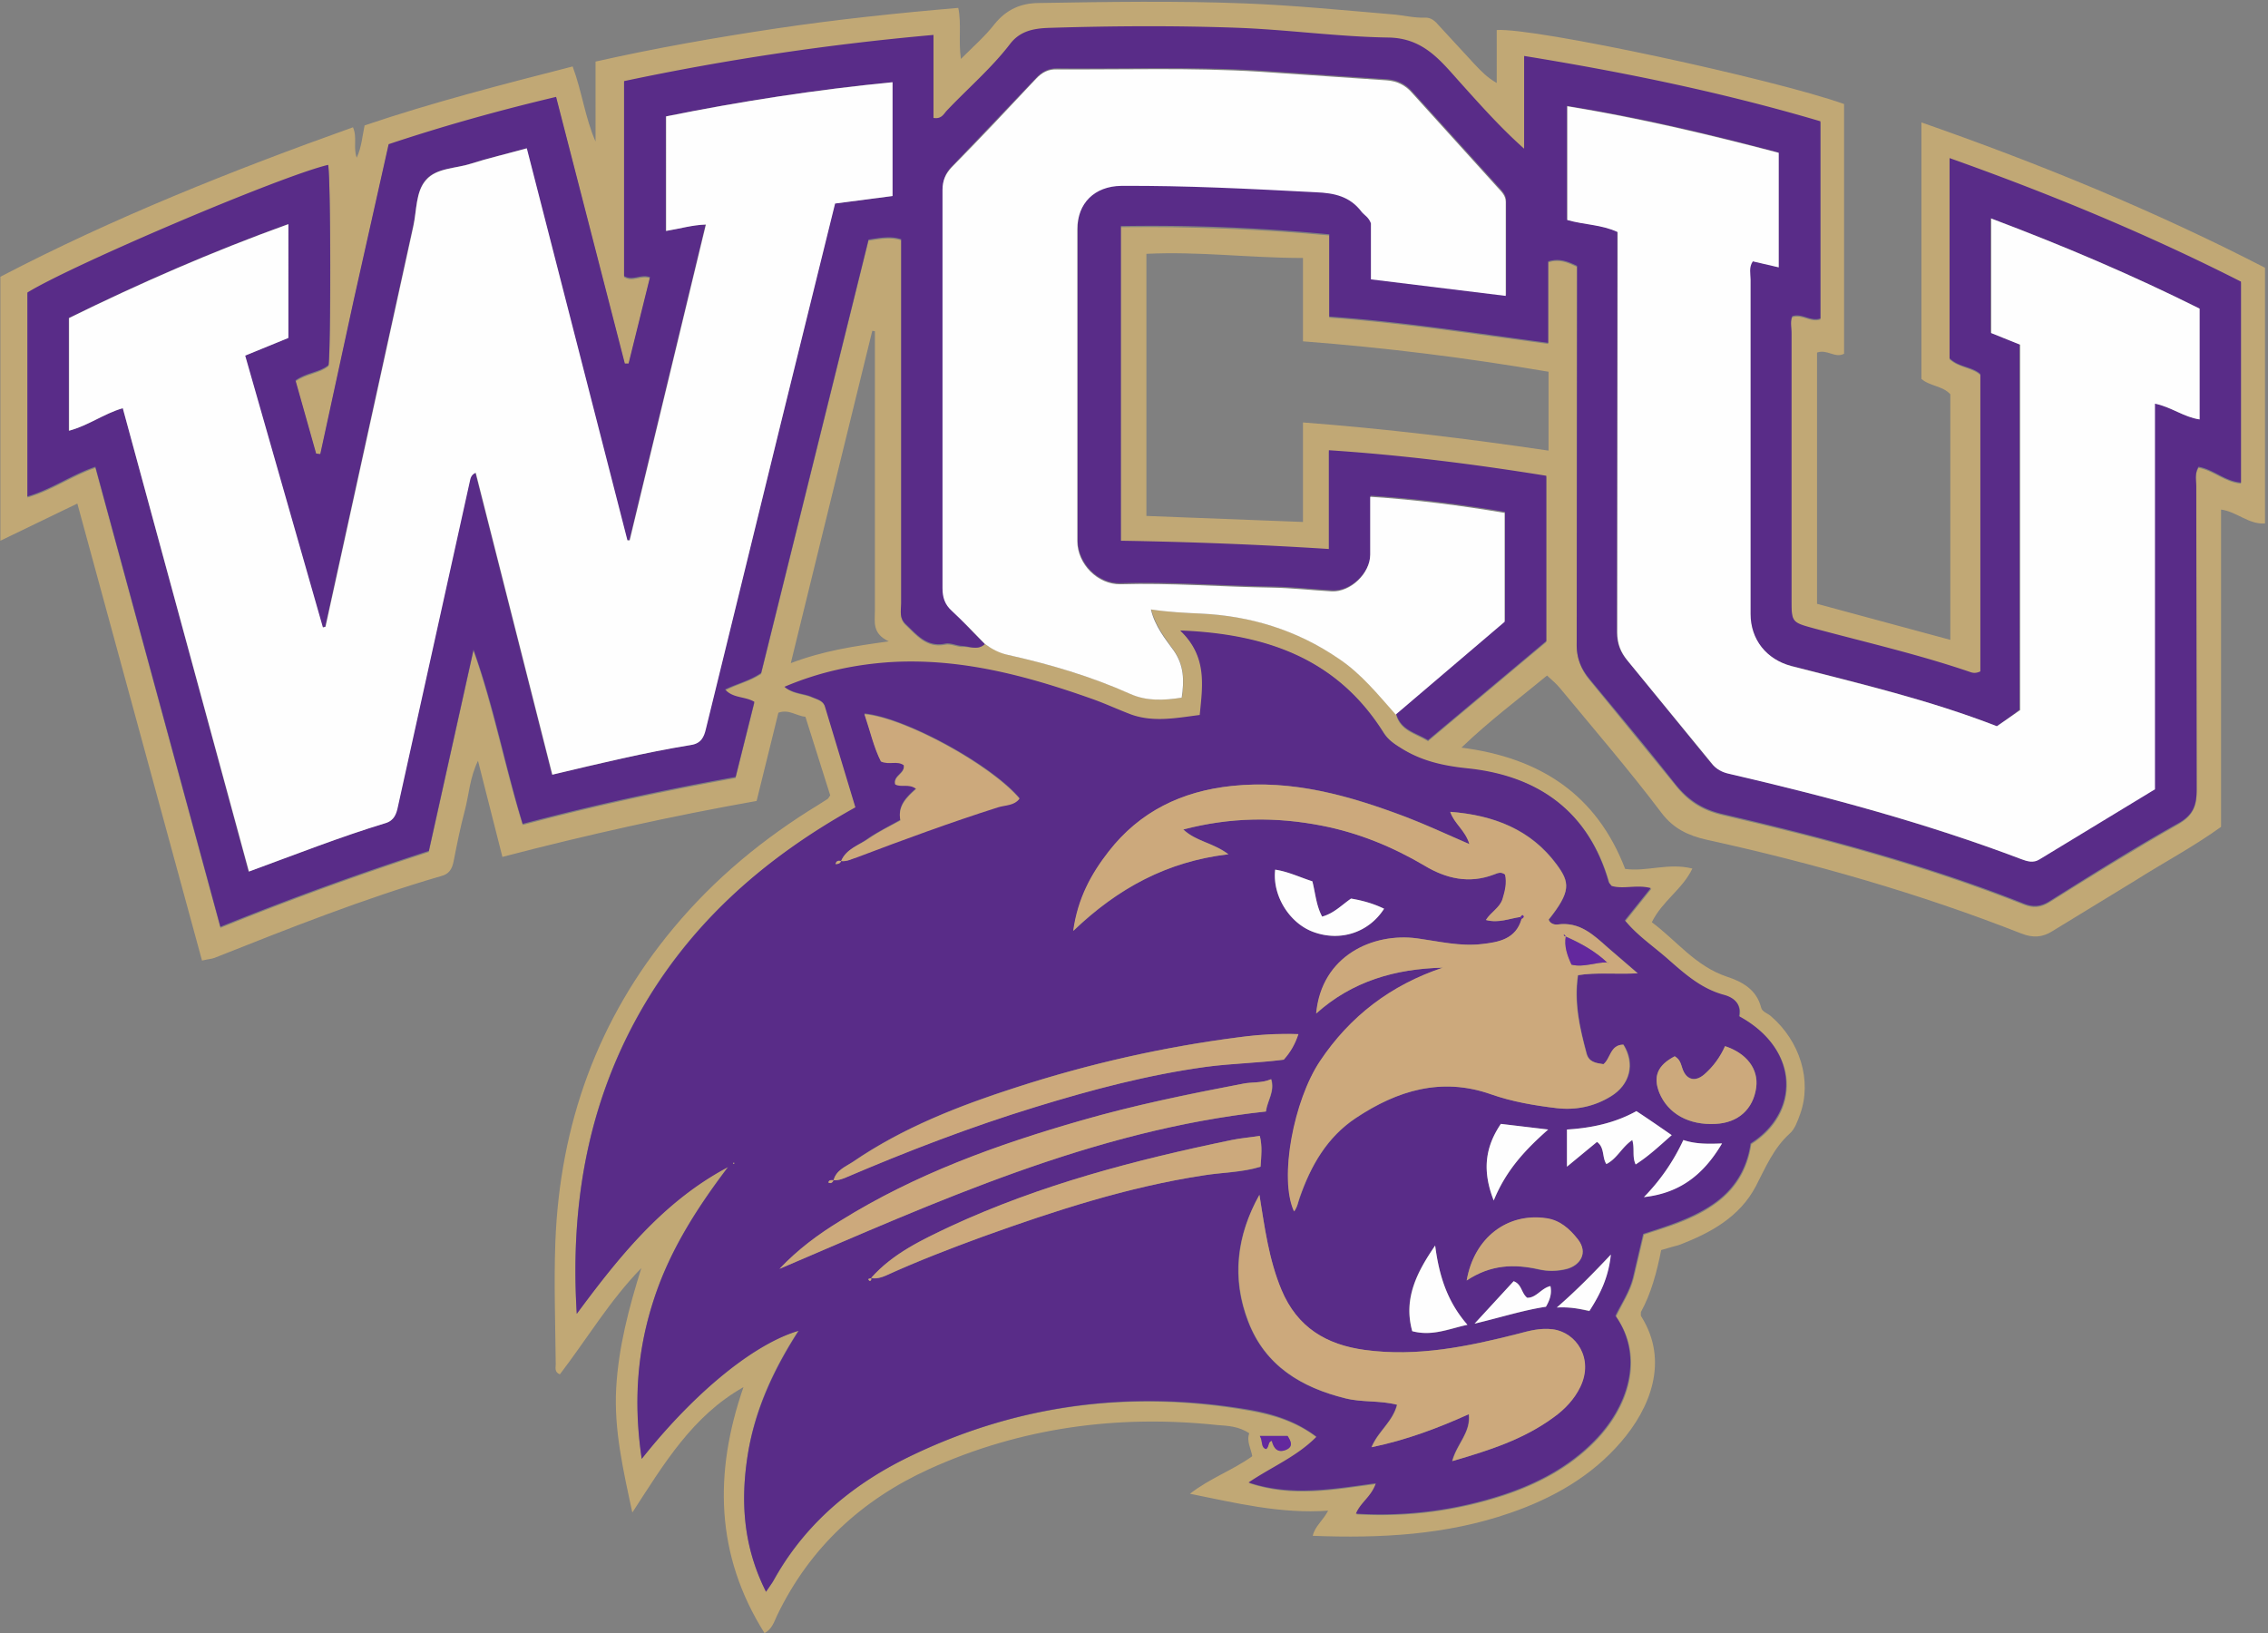
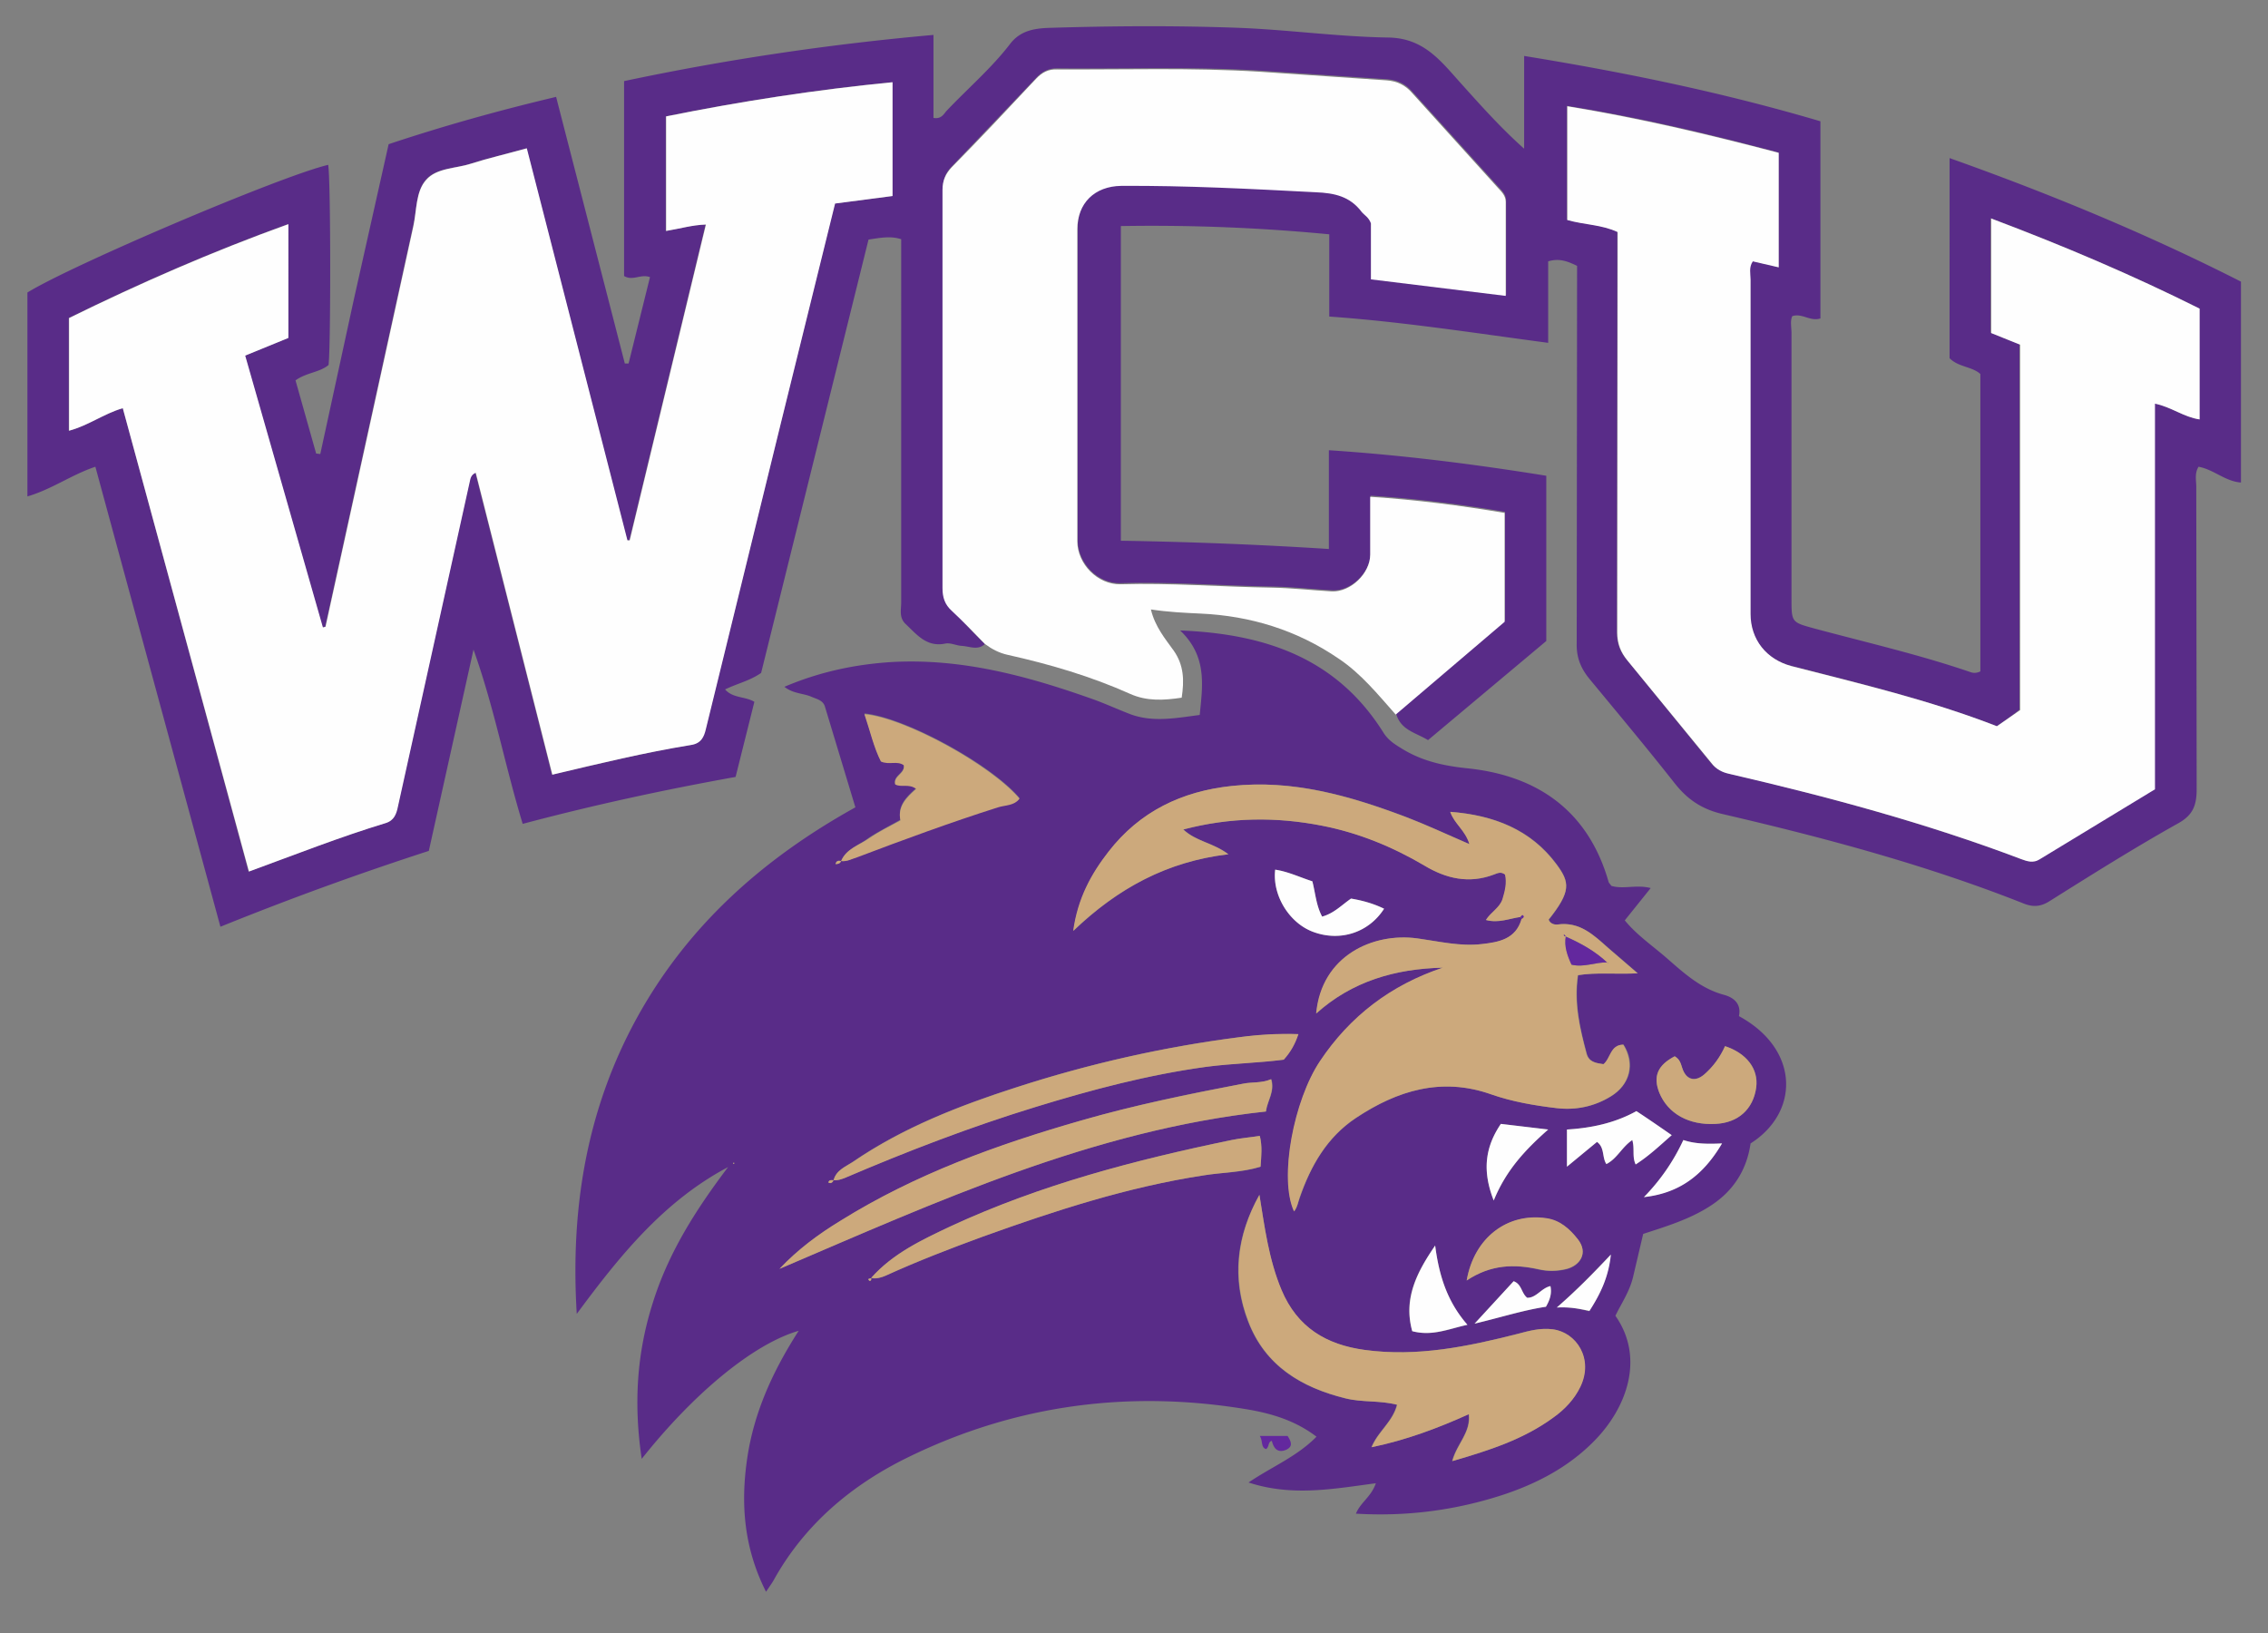
<svg xmlns="http://www.w3.org/2000/svg" fill-rule="evenodd" height="435" width="604">
  <rect width="100%" height="100%" fill="#808080" stroke="none" />
-   <path fill-rule="nonzero" fill="#c1a875" d="M442.4 332.9c-1.2 6-2.7 11.6-5.4 16.5 0 .6-.1 1 .1 1.2 7.5 11.9 2.3 24.5-5.4 33.4-7.9 9.2-18.2 15-29.5 18.9-17 5.9-34.6 6.8-52.6 6.1.6-2.6 2.7-4 4.1-6.7-12.6.9-24.4-2-36.8-4.5 5.4-4.2 11.3-6.2 16.6-10-.3-1.9-1.6-4-.8-6.1-2.8-1.9-5.8-2-8.5-2.2-26.4-2.8-52.2.6-76.7 11.7-18 8.2-31.8 20.9-40.5 38.9-.8 1.7-1.4 3.8-3.4 4.8-13.1-20.8-13.5-42.7-5.6-65.5-13.6 7.7-21.1 20.3-29.6 33.4-2.5-11.6-4.9-22.1-4.3-33.1.6-10.9 3.4-21.5 6.7-32-8.4 8.6-14.5 18.9-21.7 28.3-1.5-.6-1.1-1.8-1.1-2.7-.1-10.8-.5-21.7-.1-32.5 1.2-31.4 11.3-59.5 31.5-83.7 11-13.2 24-23.9 38.6-32.8l2.5-1.6c.1-.1.2-.3.6-.9l-6.6-20.9c-2.5-.3-4.5-2.1-7.2-1.1l-5.8 23.5c-22.6 4-45.1 9-67.7 14.9l-6.5-25.6c-2.2 4.5-2.4 9-3.5 13.2-1.2 4.5-2.1 9-3 13.6-.4 2.1-1.3 3.4-3.3 3.9-20.6 6-40.5 13.9-60.4 21.8-.8.3-1.6.3-3.3.7L20.6 134.1.1 144V73.7C30.2 58 61.8 45.4 94 33.9c1.2 2.7 0 5.4 1 8.1 1.3-2.8 1.5-5.8 2.1-8.6 18.3-6.2 36.7-10.9 55.4-15.7 2.5 6.7 3.3 13.6 6.1 20V16.4c16-3.6 32-6.4 48-8.8 16.1-2.4 32.2-4.1 48.6-5.5.9 4.3 0 8.6.7 13.6 3.3-3.3 6.4-6 8.9-9.2 3.2-4 7.1-5.7 12-5.7 18.2-.3 36.3-.6 54.5.1 13.1.5 26.2 1.8 39.2 2.9 3 .2 5.9 1 8.9.9 1.7-.1 2.8.9 3.8 2.1l9.5 10.3c1.7 1.8 3.3 3.5 5.9 5V8c10.1-.7 73.6 13 92.5 19.7v66.5c-2.4 1.3-4.5-1.3-7.2-.3v66.9l35.5 9.6V105c-2.1-2.3-5.4-2.1-7.7-4.1V32.6c31.5 11 62 23.5 91.5 38.7v68.1c-4.4.3-7.4-3.1-11.7-3.7v84.5c-7.5 5.4-15.3 9.5-22.7 14.2l-22.1 13.5c-2.8 1.8-5.3 1.9-8.4.7-27.2-10.7-55.3-18.7-83.9-25-4.8-1.1-8.7-2.9-11.9-7.1-8.6-11.4-18-22.3-27.1-33.3-.9-1.1-2.1-2.1-3.4-3.3-7.5 6.2-15.3 12-22.8 19.2 21 2.7 36 12.5 43.6 32.3 5.8.8 11.5-1.7 17.9-.1-2.6 5.5-8 8.6-10.8 14.3 6.5 4.8 11.6 11.7 20 14.5 4 1.3 7.9 3.4 9.1 8.2.3 1.2 1.7 1.5 2.6 2.3 7.8 6.7 11 17.2 7.8 26.1-.7 1.9-1.4 4-2.8 5.2-4.3 3.9-6.4 9-9 14-4.3 8.2-12.1 12.5-20.6 15.7-.9.2-2.5.7-4.6 1.3zM262.3 171.5c1.9 1.3 3.8 2.3 6.2 2.9 11.1 2.5 22.1 5.7 32.6 10.4 4.5 2 8.9 1.7 13.7 1 .6-4.6.6-8.6-2.1-12.5-2.3-3.3-4.9-6.5-6.1-11 4.7.7 9 .9 13.2 1.1 13.4.6 25.7 4.4 36.8 12 6 4.1 10.5 9.6 15.2 14.9 1.1 4.4 5.3 5.1 8.5 7.1l31.5-26.4v-44c-19.2-3.1-38.2-5.6-57.9-6.8v26.3c-18.8-1.2-37-1.9-55.4-2.2V60.5c18.6-.2 36.8.5 55.5 2.2v21.9c19.7 1.4 38.7 4.4 58.3 7V69.9c2.9-1 5.2 0 7.7 1.2v5l-.1 95.5c0 3.8 1.1 6.7 3.4 9.5l22.7 27.8c3.4 4.4 7.2 6.9 12.8 8.2 27.2 6.3 54.1 13.5 80.1 23.8 2.5 1 4.5.9 6.9-.6 11.3-7.1 22.6-14.1 34.2-20.7 4-2.3 5.1-4.8 5-9.1l-.1-80.5c0-1.8-.5-3.6.6-5.4 4 .7 7.1 3.9 11.3 4.2V75.3c-25.1-12.7-50.9-23.4-77.6-32.9v53.3c2.5 2.3 6.1 2.2 8.2 4.2v79.2c-1.3.5-2.1.3-2.9.1-13.5-4.6-27.4-7.8-41.2-11.5-6.2-1.7-6.2-1.6-6.2-8.1V89.1c0-1.6-.4-3.3.2-4.6 2.7-.9 4.8 1.5 7.5.6V32.6c-25.7-7.6-51.9-13-78.9-17.4v24.7c-6.3-5.7-11.7-11.7-17.1-17.7-5.2-5.7-9.7-11.7-18.9-11.9-13.4-.3-26.8-2.1-40.3-2.6-16.5-.7-33-.5-49.5 0-4 .1-8.1.5-11.1 4.3-5 6.5-11.2 11.8-16.8 17.7-.8.9-1.4 2.4-3.6 2V9.6c-28.1 2.5-55.4 6.6-82.4 12.3v51.9c2.3 1.5 4.4-.6 6.9.3l-5.7 23h-1l-18.3-71c-15.6 3.7-30.2 7.8-44.6 12.6l-9.3 41.5-8.9 41c-.4 0-.8-.1-1.1-.1l-5.5-19.5c2.9-2.1 6.4-2.1 8.8-4.1.7-4.7.6-49.3-.1-53.3-12.6 3-68.3 26.7-80.1 34v54.3c6.6-1.9 11.9-5.8 18.1-7.9l33.3 122.5c18.8-7.6 37-14.2 55.5-20.2l11.9-53.6c5.4 15.3 8.3 31 13.1 46.4 19.2-5.1 37.8-9.1 56.7-12.5l5-20c-2.5-1.5-5.7-.9-7.8-3.3 3.2-1.7 6.6-2.4 9.6-4.4l28.6-115.4c3.3-.5 5.9-1 8.7-.1v96.7c0 1.9-.6 4 1.1 5.7 3 2.8 5.6 6.3 10.6 5.3 1.4-.3 2.9.5 4.4.6 2.1-.2 4.3 1 6.2-.8zm-91.4 217c13.8-17.4 29.7-30.5 41.7-34.1-7 10.8-11.9 21.8-13.6 33.9-1.8 12.1-.9 23.9 5 35.6 1-1.5 1.7-2.3 2.1-3.1 8.3-15 20.9-25.5 35.9-32.8 28.8-14 59.2-17.9 90.8-12.3 6.3 1.1 12.6 3 18 7.2-5.1 5.1-11.8 7.8-18.1 12.1 11.6 3.9 22.6 1.7 33.9.2-1.2 3.5-4.1 5.1-5.3 8.1 13.6.8 26.5-.9 39.1-5 9.1-3 17.5-7.4 24.3-14.3 8.9-9 13.5-22.3 5.7-33.4 1.6-3.4 3.8-6.6 4.7-10.3l2.7-11.5c6.1-2 12.5-3.8 18.1-7.6 6.1-4 9.5-9.6 10.5-16.5 13.1-8.2 13.1-25.1-3.1-33.9.7-3.2-1.4-5-4.1-5.7-6.2-1.6-10.8-5.8-15.3-9.9-3.7-3.2-7.8-6-11-9.9l6.9-8.6c-3.8-1-7.3.4-10.5-.6-.3-.5-.6-.7-.7-1-5.4-19-19-28.5-37.7-30.3-6.6-.7-12.4-2-17.8-5.5-1.8-1.2-3.4-2.3-4.6-4.2-12.2-19.3-30.7-26.2-54-27 7.2 6.9 6 14.5 5.2 22.5-6.1.7-12.2 2-18.2-.1-3.8-1.3-7.4-3-11.1-4.4-17-6-34.3-10.6-52.6-9.6-9.8.5-19.2 2.6-28.7 6.6 2.4 1.9 5 1.7 7.3 2.7 1.3.6 3 .9 3.5 2.6l8.1 26.8c-24.7 13.3-44.9 31.2-58.4 55.8s-17.7 51-16 78.8c11.4-15.3 23.1-30 40.3-39.1-8.4 11.1-15.8 22.7-20 36-4.3 13.5-5.1 27.1-3 41.8zM347 90.9V68.7c-14.3 0-27.9-1.8-41.7-1.1v69.8L347 139v-26.5c22.2 1.7 43.7 4.3 65.4 7.5V99c-21.7-3.7-43.2-6.4-65.4-8.1zm-114-2.7c-.2 0-.5-.1-.7-.1l-21.7 88.5c8.7-3.3 16.7-4.5 26.1-5.8-4.5-2.1-3.7-5.2-3.7-8.2V88.2zm102.5 294.2c.8 1.4.2 3.1 1.7 3.5.9-.7.3-1.9 1.5-2.2.5 2 1.6 3.3 3.8 2.4 2-.8 1.3-2.2.4-3.7h-7.4z" />
  <path fill="#592c88" d="M170.9 388.5c-2.2-14.7-1.3-28.3 3-41.7 4.2-13.4 11.6-24.9 20-36-17.2 9.1-29 23.8-40.3 39.1-1.7-27.8 2.5-54.2 16-78.8 13.6-24.7 33.7-42.5 58.2-56.1l-8.1-26.8c-.5-1.7-2.1-2-3.5-2.6-2.2-1-4.9-.8-7.3-2.7 9.4-4 18.9-6 28.7-6.6 18.3-1 35.6 3.6 52.6 9.6 3.8 1.3 7.4 3 11.1 4.4 6 2.1 12 .9 18.2.1.8-8 2-15.6-5.2-22.5 23.2.9 41.8 7.7 54 27 1.2 2 2.8 3.1 4.6 4.2 5.5 3.5 11.2 4.8 17.8 5.5 18.7 1.9 32.3 11.3 37.7 30.3.1.3.4.5.7 1 3.2 1 6.7-.4 10.5.6l-6.9 8.6c3.2 3.9 7.3 6.7 11 9.9 4.6 4 9.1 8.2 15.3 9.9 2.7.7 4.8 2.4 4.1 5.7 16.2 8.8 16.2 25.6 3.1 33.9-1 6.9-4.4 12.5-10.5 16.5-5.6 3.7-12 5.6-18.1 7.6l-2.7 11.5c-.9 3.8-3.1 7-4.7 10.3 7.8 11.1 3.2 24.4-5.7 33.4-6.8 6.9-15.2 11.3-24.3 14.3-12.6 4.1-25.5 5.8-39.1 5 1.2-3 4.1-4.5 5.3-8.1-11.3 1.5-22.3 3.6-33.9-.2 6.2-4.2 12.9-6.9 18.1-12.2-5.5-4.2-11.7-6.1-18-7.2-31.3-5.3-61.7-1.5-90.6 12.6-15 7.3-27.6 17.8-35.9 32.7-.5.9-1.1 1.7-2.1 3.2-5.9-11.7-6.8-23.4-5-35.6 1.8-12.1 6.7-23 13.7-33.9-12.1 3.5-28 16.7-41.8 34.1zM224 229.3c1.6.2 2.9-.6 4.3-1.2 12.4-4.7 24.8-9.3 37.5-13.3 1.9-.6 4.3-.4 5.7-2.3-7.6-9-30.6-21.5-41.3-22.5 1.6 4.4 2.5 8.9 4.4 12.6 2.3.9 4.4-.3 6.1 1 .4 2.3-2.9 2.9-2.3 5.1 1.6.9 3.6-.3 5.6 1.2-2.6 2.3-5 4.6-4.2 8.4-3 1.7-5.8 3.1-8.4 4.8-2.6 2-6 2.9-7.4 6.2-.6-.1-1.2-.3-1.5.8.7 0 1.2-.1 1.5-.8zm8 111.1c1.4.2 2.6-.1 3.9-.7 8.5-3.8 17.1-7.2 25.9-10.4 19.2-6.9 38.5-13.2 58.8-16.3 5-.8 10.2-.7 15.1-2.3.2-2.9.5-5.5-.2-8.2-2.6.4-5.1.6-7.5 1.1-25.7 5.3-51 12-74.9 23-7.6 3.6-15.4 7.2-21.1 13.8-.4.1-1.3.1-.4.7.3.1.6-.3.4-.7zm-10-26.1c1 .1 1.9-.2 2.9-.6 16.6-7.1 33.5-13.6 50.8-18.9 14.9-4.6 29.9-8.5 45.5-10.7 6.9-.9 13.8-1.1 20.6-1.9 1.8-2 3-4.1 3.9-6.8-5.4-.1-10.5.2-15.6.8-20.3 2.6-40.1 7.1-59.6 13.4-15.2 4.9-30.1 10.7-43.4 19.8-1.9 1.3-4.4 2.2-5.1 4.9-.5 0-1.2-.2-1.4.6.7.4 1.1 0 1.4-.6zm182.9-70.1c.1.2.3.3.4.5-1.5 5.4-6.1 6.2-10.5 6.7-5.8.7-11.5-.7-17.3-1.5-11.8-1.6-25.5 4.7-26.9 20 9.6-8.7 21.1-11.9 33.7-12.2-13.7 4.7-24.6 12.9-32.7 24.9-6.9 10.3-11 31.1-6.9 40 .8-1.1 1-2.4 1.5-3.7 2.9-8.5 7.3-16.1 15-21.2 11-7.3 22.7-10.9 35.9-6.3 5.7 2 11.6 3 17.5 3.7 5 .6 10-.4 14.4-3.1 5.2-3.2 6.6-8.8 3.4-13.8-3.4 0-3.4 3.7-5.3 5.2-2.1-.3-3.9-.6-4.5-2.8-1.8-6.7-3.4-13.5-2.3-20.9 5-.8 10.1-.2 15.9-.5l-7.9-6.8c-3.9-3.4-7.6-7-13.4-6.2-.8.1-2-.1-2.4-1.3 5.9-7.5 5.6-9.9 2.1-14.7-6.8-9.2-16.6-13.1-28.3-14 1.1 3.3 4.1 4.9 5.1 8.6-6.3-2.7-11.6-5.2-17.1-7.3-14.8-5.6-29.9-9.9-46.1-8.2-13.4 1.4-24.6 6.8-32.9 17.5-4.6 5.9-8.2 12.4-9.4 21.1 11.9-11.4 25-18.5 41.3-20.4-4.1-3.1-8.6-3.4-12-6.6 12.6-3.3 24.7-3.4 37-1 9.7 1.9 18.8 5.6 27.2 10.6 5.9 3.5 11.9 4.9 18.5 2.4.9-.3 1.8-.9 3 0 .5 2.2 0 4.4-.7 6.6-.8 2.4-3.1 3.5-4.4 5.5 3.3.9 6.1-.4 9.1-.8zm-69.5 74c-6.1 10.8-7.5 22.2-3 33.8 4.5 11.7 14.1 17.5 25.9 20.4 4.5 1.1 9.1.5 13.7 1.7-1.2 4.6-5 7-6.8 11.3 9.2-1.9 17.6-5 25.9-8.8.6 4.9-3.2 7.9-4.4 12.5 9.9-2.8 19-5.8 26.9-11.6 3-2.2 5.6-4.8 7.2-8.2 3.6-7.5-1.1-14.6-7.4-15.3-3.3-.4-6.2.4-9.2 1.2-13.4 3.4-26.8 6.2-40.8 4.3-10.3-1.4-18-6-22.2-16-3.3-8.2-4.4-16.7-5.8-25.3zm-127.8 19.7C249.5 320 291 301 337.2 296c.3-2.9 2.4-5.3 1.4-8.6-2.6 1.1-5.1.7-7.5 1.2-14.5 2.7-28.9 5.7-43.1 9.8-22.4 6.5-44.2 14.3-64.1 26.7-6 3.6-11.5 7.7-16.3 12.8zM446 281.3c-4.6 2.4-5.8 5.4-4.1 9.7 2.3 5.6 7.9 8.7 15 8.3 6-.3 10-3.9 10.8-9.7.7-4.8-2.4-9-8.3-11-1.3 2.9-3.1 5.4-5.5 7.5-2.5 2.1-4.9 1.4-5.9-1.7-.4-1.1-.6-2.2-2-3.1zM390.6 341c6.5-4.3 12.7-4.4 19.2-2.9 2.4.5 5 .5 7.4-.1 3.5-.9 5.9-4.2 3-7.9-2.2-2.8-4.8-5.1-8.4-5.6-10.2-1.6-19.2 5-21.2 16.5zm-22-99c-2.8-1.4-5.8-2.2-8.8-2.7-2.5 1.8-4.5 4-7.7 4.8-1.6-3-1.8-6.3-2.6-9.4-3.4-1.1-6.5-2.6-9.9-3.1-.8 6.9 3.8 14.2 10.2 16.6 7.1 2.6 14.7.2 18.8-6.2zm66.1 61.6c.7 2.4-.1 4.4.9 6.5 3.6-2.4 6.4-5 9.6-7.8l-9.4-6.4c-5.7 3.2-12 4.5-18.5 4.9v9.9l8-6.6c2.1 1.5 1.3 4.1 2.5 5.9 2.9-1.4 4.1-4.5 6.9-6.4zm-43.9 49.2c-5.6-6.4-7.6-13.5-8.6-21.1-4.8 7-8.6 14-6.1 22.8 5.3 1.4 9.6-.5 14.7-1.7zm7-33.1c3.4-8.2 8.5-13.6 14.5-18.9l-12.6-1.5c-4.2 6.2-5 12.5-1.9 20.4zm60.8-15.2c-4.2.2-7.3.1-10.3-.9a54.25 54.25 0 0 1-10.5 15.2c9.1-1.1 15.6-5.7 20.8-14.3zm-65.9 48c7.1-1.7 13.1-3.6 19-4.5 1.1-1.8 1.6-3.5 1.2-5.5-2.4.5-3.8 3.2-6.2 3.1-1.6-1.3-1.4-3.6-3.6-4.4l-10.4 11.3zm21.9-4.3c3.7-.2 6.2.4 8.6 1 2.9-4.6 5.1-9 5.7-15-4.6 4.8-8.8 9.2-14.3 14zM195.4 310l.2-.3-.4-.1.2.4zm66.9-138.5c-1.9 1.8-4.1.6-6.2.5-1.5-.1-3-.9-4.4-.6-5 1-7.6-2.5-10.6-5.3-1.7-1.7-1.1-3.7-1.1-5.7V63.7c-2.8-.9-5.4-.4-8.7.1l-28.6 115.4c-3 2.1-6.3 2.8-9.6 4.4 2.1 2.4 5.3 1.8 7.8 3.3l-5 20c-18.9 3.4-37.5 7.4-56.7 12.5-4.7-15.4-7.6-31.1-13.1-46.4l-11.9 53.6c-18.5 6-36.7 12.6-55.5 20.2L25.4 124.3c-6.3 2.1-11.6 6-18.1 7.9V77.9c11.8-7.3 67.4-31 80.1-34 .7 4 .7 48.6.1 53.3-2.4 2-5.9 2-8.8 4.1l5.5 19.5c.4 0 .8.1 1.1.1l8.9-41 9.3-41.5c14.4-4.8 29-8.9 44.6-12.6l18.3 71h1l5.7-23c-2.5-.9-4.6 1.1-6.9-.3V21.6c26.9-5.7 54.3-9.8 82.4-12.3v22.1c2.2.4 2.8-1.2 3.6-2 5.6-5.9 11.9-11.3 16.8-17.7 2.9-3.8 7-4.2 11.1-4.3 16.5-.5 33-.6 49.5 0 13.4.5 26.8 2.4 40.3 2.6 9.2.2 13.7 6.1 18.9 11.9 5.4 6 10.8 12.1 17.1 17.7V14.9c27.1 4.4 53.2 9.8 78.9 17.4v52.5c-2.7.9-4.9-1.5-7.5-.6-.6 1.3-.2 2.9-.2 4.6v70.5c0 6.5 0 6.4 6.2 8.1 13.8 3.7 27.7 6.9 41.2 11.5.8.3 1.6.5 2.9-.1V99.6c-2.2-2-5.8-1.8-8.2-4.2V42.1c26.7 9.5 52.6 20.2 77.6 32.9v53.5c-4.2-.3-7.3-3.5-11.3-4.2-1.1 1.8-.6 3.6-.6 5.4l.1 80.5c0 4.3-1 6.9-5 9.1-11.6 6.5-22.9 13.6-34.2 20.7-2.4 1.5-4.4 1.6-6.9.6-26-10.3-53-17.5-80.1-23.8-5.6-1.3-9.4-3.9-12.8-8.2-7.4-9.4-15.1-18.6-22.7-27.8-2.3-2.8-3.5-5.7-3.4-9.5l.1-100.5c-2.5-1.2-4.7-2.1-7.7-1.2v21.7c-19.6-2.6-38.6-5.6-58.3-7V62.4c-18.7-1.8-36.9-2.5-55.5-2.2V144c18.4.3 36.6 1 55.4 2.2v-26.3c19.7 1.3 38.7 3.7 57.9 6.8v44l-31.5 26.4c-3.2-2-7.3-2.6-8.5-7.1l29-24.7v-29c-11.8-2-23.5-3.5-35.8-4.3v15.4c0 5-5.2 10.1-10.2 9.8-5.3-.3-10.6-.9-15.9-1-13.5-.2-26.9-1.3-40.4-.9-6.2.2-11.5-5.4-11.5-11.5v-83c0-7 4.6-11.5 11.7-11.6 17.3-.2 34.6.8 51.8 1.7 5 .3 9.1 1.1 12.2 5.2.7.9 1.8 1.4 2.5 3.1v14.9l35.9 4.4v-25c0-1.7-1.1-2.7-2.1-3.8l-22.8-25.2c-1.9-2.2-4.1-3.2-6.9-3.4l-33.8-2.3c-18-1.1-36-.4-53.9-.6-2.3 0-4 .8-5.6 2.5l-22.4 23.5c-1.8 1.8-2.5 3.6-2.5 6.1v106c0 2.5.6 4.4 2.5 6.1 2.9 3.1 5.7 6.2 8.7 9.1zM32.7 108.7l33.5 123.4c12.4-4.5 24.2-9.2 36.4-12.9 2.3-.7 2.9-2.4 3.3-4.5l19.1-86.4c.2-1 .4-2 1.6-2.4l20.4 80.4c12.6-2.9 24.7-5.9 36.9-7.9 2.7-.4 3.4-2.1 4-4.3l34.4-139.9 15.3-2V21.9c-20.5 2-40.4 5.1-60.3 9.1v30.5c3.7-.6 7-1.6 10.6-1.7l-20.3 84.1h-.6L140.2 39.5c-5.4 1.5-10.2 2.6-14.9 4.1-4.1 1.3-9.2 1.1-11.9 4.3-2.7 3.1-2.4 8.1-3.4 12.3L86.6 166.9c-.2.1-.5.1-.7.2L65.2 94.7 76.7 90V59.7C56.4 67 37 75.5 18.3 84.7v30c5.3-1.4 9.3-4.5 14.4-6zm499.1 84.7c-18.1-7-36.5-11.4-54.8-16.1-6.7-1.7-10.9-7-10.9-13.9v-89c0-1.6-.5-3.3.6-4.9l6.9 1.6V40.6c-18.7-5-37.3-9.4-56.3-12.4v30.3c4.6 1.3 9.1 1.2 13.4 3.2v5.6l-.1 101c0 3.1.9 5.4 2.8 7.6l22.1 27.1c1.4 1.7 3 2.5 4.9 3 26.3 6.1 52.4 13.2 77.7 22.7 1.6.6 3.1 1.1 4.8.1l30.8-18.7V107.4c4.4.9 7.7 3.6 11.9 4.2V82.1c-18-9-36.4-16.8-55.5-24v30.5l7.7 3.1V189c-1.7 1.4-3.7 2.8-6 4.4z" />
  <g fill-rule="nonzero">
    <path fill="#fefefe" d="M262.3 171.5c-2.9-3-5.8-6-8.8-8.8-1.9-1.7-2.5-3.6-2.5-6.1v-106c0-2.5.8-4.3 2.5-6.1 7.6-7.7 15-15.6 22.4-23.5 1.6-1.7 3.3-2.6 5.6-2.5 18 .1 35.9-.5 53.9.6l33.8 2.3c2.8.2 5 1.2 6.9 3.4L398.9 50c1 1.1 2.1 2.1 2.1 3.8v25l-35.9-4.4V59.5c-.6-1.7-1.8-2.2-2.5-3.1-3.1-4.1-7.2-5-12.2-5.2-17.3-.9-34.5-1.8-51.8-1.7-7.1.1-11.7 4.6-11.7 11.6v83c0 6.1 5.4 11.6 11.5 11.5 13.5-.4 26.9.7 40.4.9 5.3.1 10.6.7 15.9 1 5 .2 10.2-4.8 10.2-9.8v-15.4c12.3.8 24 2.3 35.8 4.3v29l-29 24.7c-4.7-5.3-9.2-10.9-15.2-14.9-11.1-7.6-23.5-11.4-36.8-12-4.3-.2-8.6-.4-13.2-1.1 1.1 4.6 3.8 7.8 6.1 11 2.7 3.9 2.8 7.9 2.1 12.5-4.7.7-9.2 1-13.7-1-10.5-4.7-21.4-7.9-32.6-10.4-2.3-.5-4.2-1.5-6.1-2.9z" />
    <path fill="#63289e" d="M335.5 382.4h7.4c.9 1.4 1.6 2.8-.4 3.7-2.2.9-3.3-.3-3.8-2.4-1.1.3-.6 1.5-1.5 2.2-1.5-.4-.8-2.1-1.7-3.5z" />
    <g fill="#cca97c">
      <path d="M404.9 244.2c-2.9.4-5.8 1.7-9.2.8 1.3-2.1 3.6-3.2 4.4-5.5.7-2.3 1.2-4.4.7-6.6-1.2-.9-2.1-.3-3 0-6.6 2.5-12.7 1.1-18.5-2.4-8.5-5-17.5-8.7-27.2-10.6-12.2-2.4-24.4-2.3-37 1 3.4 3.2 7.9 3.5 12 6.6-16.2 1.9-29.4 9-41.3 20.4 1.2-8.7 4.8-15.2 9.4-21.1 8.3-10.7 19.5-16.1 32.9-17.5 16.2-1.7 31.2 2.6 46.1 8.2 5.5 2.1 10.9 4.6 17.1 7.3-1.1-3.7-4-5.4-5.1-8.6 11.7.9 21.5 4.8 28.3 14 3.6 4.8 3.9 7.2-2.1 14.7.4 1.1 1.6 1.4 2.4 1.3 5.9-.8 9.6 2.8 13.4 6.2l7.9 6.8c-5.8.3-10.9-.3-15.9.5-1.1 7.4.5 14.1 2.3 20.9.6 2.2 2.4 2.5 4.5 2.8 1.9-1.5 1.8-5.2 5.3-5.2 3.1 5.1 1.8 10.7-3.4 13.8-4.4 2.7-9.3 3.7-14.4 3.1-5.9-.7-11.8-1.7-17.5-3.7-13.1-4.6-24.9-1-35.9 6.3-7.7 5.1-12 12.7-15 21.2-.4 1.2-.6 2.6-1.5 3.7-4.1-8.9 0-29.7 6.9-40 8-12 18.9-20.3 32.7-24.9-12.6.3-24.1 3.6-33.7 12.2 1.4-15.4 15.1-21.6 26.9-20 5.8.8 11.5 2.2 17.3 1.5 4.4-.5 9-1.3 10.5-6.7.4-.3.8-.6.2-1 0-.1-.3.3-.5.5zm12.1 5.2l-.5-.5c-.1.3.1.4.5.5-.5 2.7.5 5.1 1.6 7.5 3.3.8 6.3-.7 9.5-.6l.3.3c-.1-.1-.3-.1-.4-.2-3.2-3.1-7-5.2-11-7zm-81.6 68.8c1.4 8.7 2.5 17.2 5.9 25.3 4.2 10 11.9 14.6 22.2 16 14 1.9 27.4-.9 40.8-4.3 3-.8 5.9-1.6 9.2-1.2 6.3.8 11 7.8 7.4 15.3-1.6 3.3-4.1 6-7.2 8.2-7.9 5.8-17 8.7-26.9 11.6 1.2-4.6 5-7.6 4.4-12.5-8.2 3.7-16.7 6.9-25.9 8.8 1.8-4.3 5.6-6.7 6.8-11.3-4.6-1.2-9.3-.6-13.7-1.7-11.8-2.9-21.4-8.7-25.9-20.4-4.5-11.6-3.1-23 2.9-33.8zm-127.8 19.7c4.8-5.1 10.3-9.2 16.2-12.8 19.9-12.4 41.7-20.3 64.1-26.7 14.2-4.1 28.6-7 43.1-9.8 2.4-.5 4.9-.1 7.5-1.2 1 3.3-1 5.7-1.4 8.6-46.1 5-87.6 24-129.5 41.9zm14.4-23.6c.7-2.7 3.2-3.6 5.2-4.9 13.3-9.1 28.2-14.9 43.4-19.8 19.4-6.3 39.3-10.8 59.6-13.4 5.1-.7 10.2-1 15.6-.8-.9 2.7-2.1 4.8-3.9 6.8-6.8.9-13.7 1-20.6 1.9-15.5 2.1-30.5 6.1-45.5 10.7-17.3 5.3-34.2 11.8-50.8 18.9-1.1.4-2 .7-3 .6z" />
      <path d="M232 340.3c5.8-6.5 13.5-10.1 21.1-13.7 23.9-11.1 49.2-17.7 74.9-23 2.4-.5 4.9-.7 7.5-1.1.7 2.8.4 5.4.2 8.2-5 1.5-10.1 1.5-15.1 2.3-20.3 3.1-39.6 9.4-58.8 16.3-8.7 3.2-17.4 6.5-25.9 10.4-1.2.5-2.5.9-3.9.6zm-8-111c1.4-3.3 4.8-4.2 7.4-6s5.4-3.2 8.4-4.8c-.8-3.7 1.6-6.1 4.2-8.4-2-1.5-4-.3-5.6-1.2-.5-2.3 2.7-2.8 2.3-5.1-1.8-1.3-3.9 0-6.1-1-1.9-3.7-2.9-8.2-4.4-12.6 10.7.9 33.7 13.5 41.3 22.5-1.4 1.9-3.8 1.7-5.7 2.3-12.6 4-25.1 8.6-37.5 13.3-1.4.4-2.7 1.2-4.3 1zm222 52c1.4.8 1.6 1.9 2 3.1 1 3.2 3.4 3.9 5.9 1.7 2.4-2.1 4.2-4.6 5.5-7.5 5.8 1.9 8.9 6.1 8.3 11-.8 5.8-4.8 9.4-10.8 9.7-7.1.4-12.7-2.7-15-8.3-1.7-4.3-.5-7.3 4.1-9.7zM390.6 341c2-11.5 10.9-18.1 21.2-16.6 3.6.5 6.2 2.8 8.4 5.6 2.9 3.7.5 7-3 7.9-2.4.6-5 .7-7.4.1-6.5-1.4-12.7-1.3-19.2 3z" />
    </g>
    <path fill="#fefefe" d="M368.6 242c-4.1 6.4-11.7 8.8-18.8 6.2-6.4-2.3-11-9.7-10.2-16.6 3.4.5 6.5 2 9.9 3.1.8 3.1 1 6.4 2.6 9.4 3.2-.9 5.2-3.1 7.7-4.8 3 .5 5.9 1.3 8.8 2.7zm66.1 61.6c-2.8 1.9-4 4.9-6.9 6.4-1.2-1.8-.4-4.4-2.5-5.9l-8 6.6v-9.9c6.5-.4 12.7-1.7 18.5-4.9 3.2 2.1 6.1 4.1 9.4 6.4-3.2 2.8-6 5.5-9.6 7.8-1-2.1-.2-4.1-.9-6.5zm-43.9 49.2c-5.1 1.1-9.4 3.1-14.7 1.7-2.4-8.7 1.3-15.8 6.1-22.8 1 7.6 3 14.7 8.6 21.1zm7-33.1c-3.1-7.9-2.3-14.2 1.9-20.4l12.6 1.5c-6.1 5.4-11.2 10.8-14.5 18.9zm60.8-15.2c-5.1 8.7-11.6 13.3-20.8 14.3a54.25 54.25 0 0 0 10.5-15.2c3 1 6.1 1.1 10.3.9zm-65.9 48l10.4-11.3c2.2.8 2 3.1 3.6 4.4 2.4.1 3.8-2.6 6.2-3.1.4 1.9-.1 3.6-1.2 5.5-6 .9-11.9 2.8-19 4.5zm21.9-4.3c5.5-4.8 9.7-9.1 14.4-14.1-.6 6-2.8 10.5-5.7 15-2.5-.5-5-1.1-8.7-.9z" />
    <path fill="#cca97c" d="M222 314.3c-.3.6-.7 1-1.4.6.2-.8.9-.6 1.4-.6zm2-85c-.3.7-.8.8-1.5.8.3-1 .9-.9 1.5-.8zM195.4 310l-.2-.3h.4zm36.6 30.4c.1.4-.2.8-.4.7-.8-.6.1-.6.4-.7z" />
    <path fill="#fefefe" d="M32.7 108.7c-5.1 1.5-9.1 4.6-14.3 6v-30c18.7-9.2 38.1-17.7 58.4-25V90l-11.5 4.7L86 167.1c.2-.1.5-.1.7-.2l23.4-106.7c.9-4.2.6-9.2 3.4-12.3 2.8-3.2 7.9-3 11.9-4.3 4.7-1.5 9.5-2.6 14.9-4.1l26.8 104.4h.6L188 59.8c-3.6.1-6.9 1.1-10.6 1.7V31c19.8-4 39.8-7.1 60.3-9.1v30.3l-15.3 2-14.4 58.3-20 81.6c-.5 2.2-1.3 3.9-4 4.3-12.3 2-24.3 4.9-36.9 7.9l-20.4-80.4c-1.2.5-1.4 1.4-1.6 2.4L106 214.7c-.4 2-1 3.8-3.3 4.5-12.2 3.7-24.1 8.4-36.4 12.9L32.7 108.7zm499.1 84.7l6.2-4.3V91.8l-7.7-3.1V58.2c19.1 7.2 37.5 15 55.5 24v29.5c-4.2-.6-7.5-3.3-11.9-4.2v102.7l-30.8 18.7c-1.6 1-3.2.5-4.8-.1-25.3-9.6-51.4-16.6-77.7-22.7-1.9-.4-3.6-1.2-4.9-3L433.5 176c-1.9-2.3-2.8-4.6-2.8-7.6l.1-106.6c-4.3-2-8.8-1.9-13.4-3.2V28.3c19 3.1 37.6 7.5 56.3 12.4v30.5l-6.9-1.6c-1.1 1.6-.6 3.3-.6 4.9v89c0 6.8 4.2 12.1 10.9 13.9 18.3 4.7 36.7 9 54.7 16z" />
    <g fill="#63289e">
      <path d="M428 256.3c-3.1-.1-6.2 1.4-9.5.6-1.1-2.4-2-4.9-1.5-7.6l-.1.1c4.1 1.8 7.9 3.9 11.1 6.9z" />
      <path d="M428 256.3c.1.1.3.1.4.2-.2 0-.3-.1-.4-.2zm-23.1-12.1c.2-.2.6-.6.6-.5.6.4.2.7-.2 1-.1-.2-.3-.4-.4-.5zm12.1 5.1c-.4.1-.6-.1-.5-.5.2.2.3.4.5.5z" />
    </g>
  </g>
</svg>